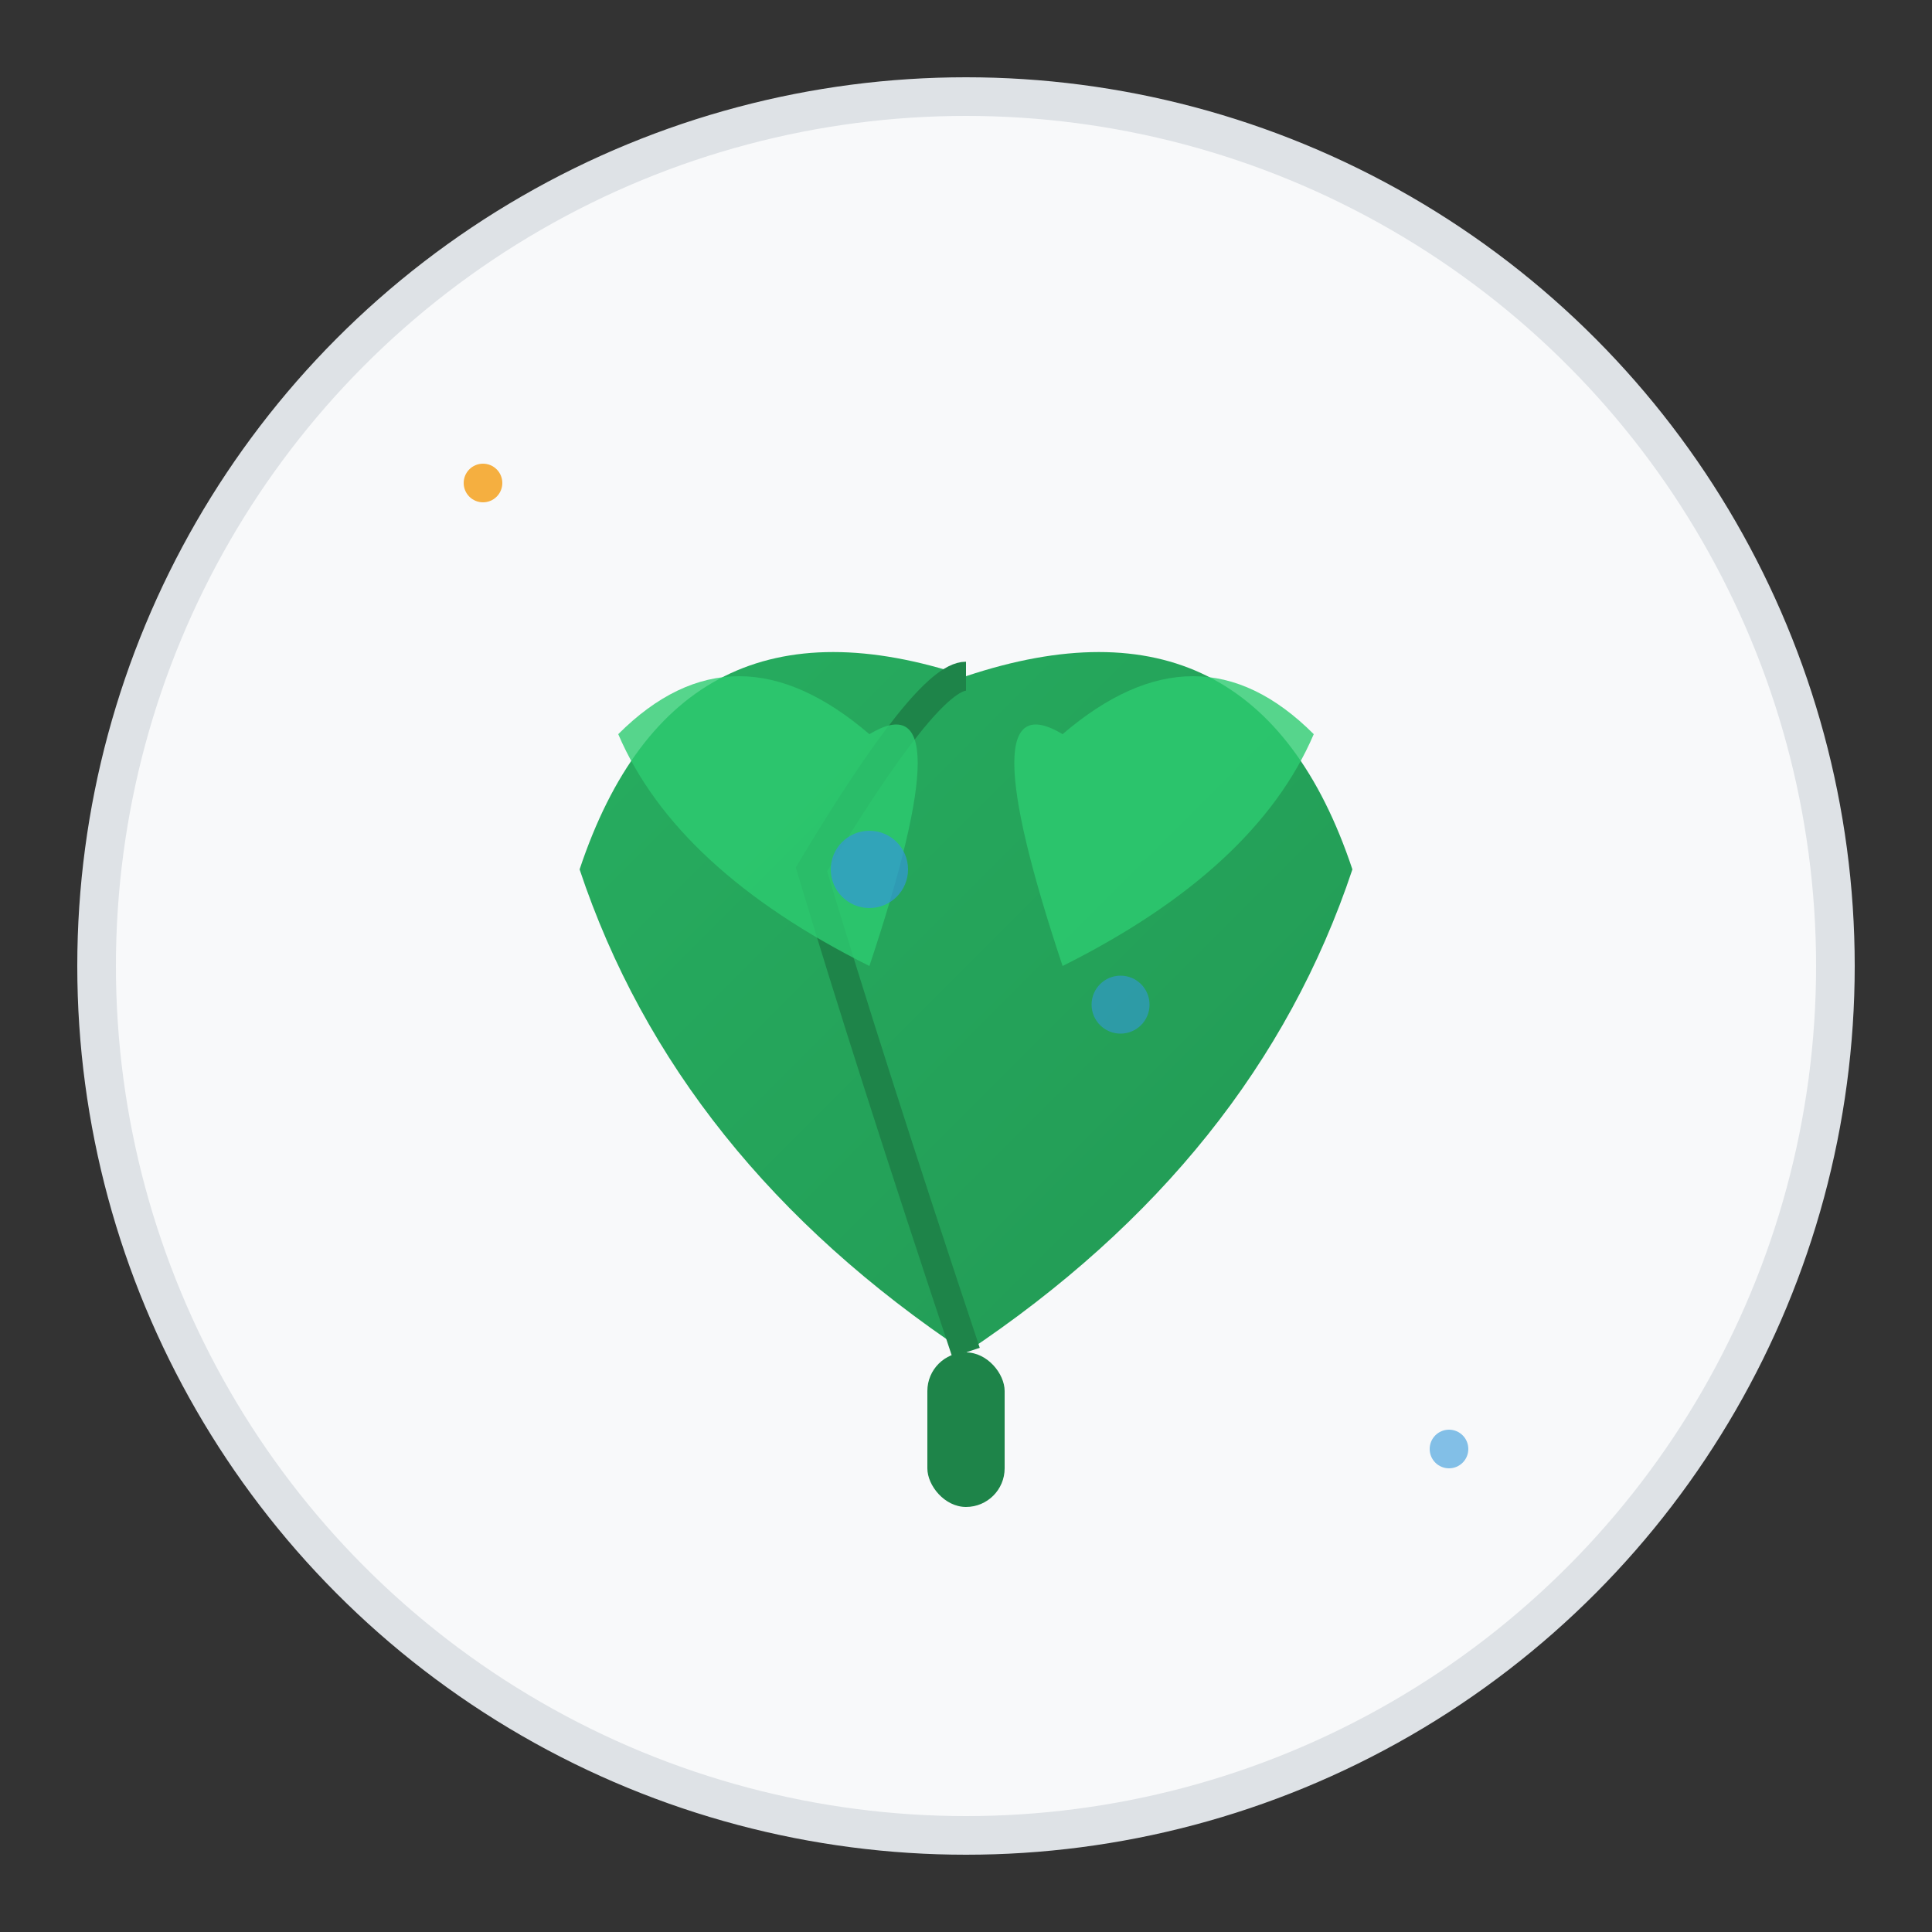
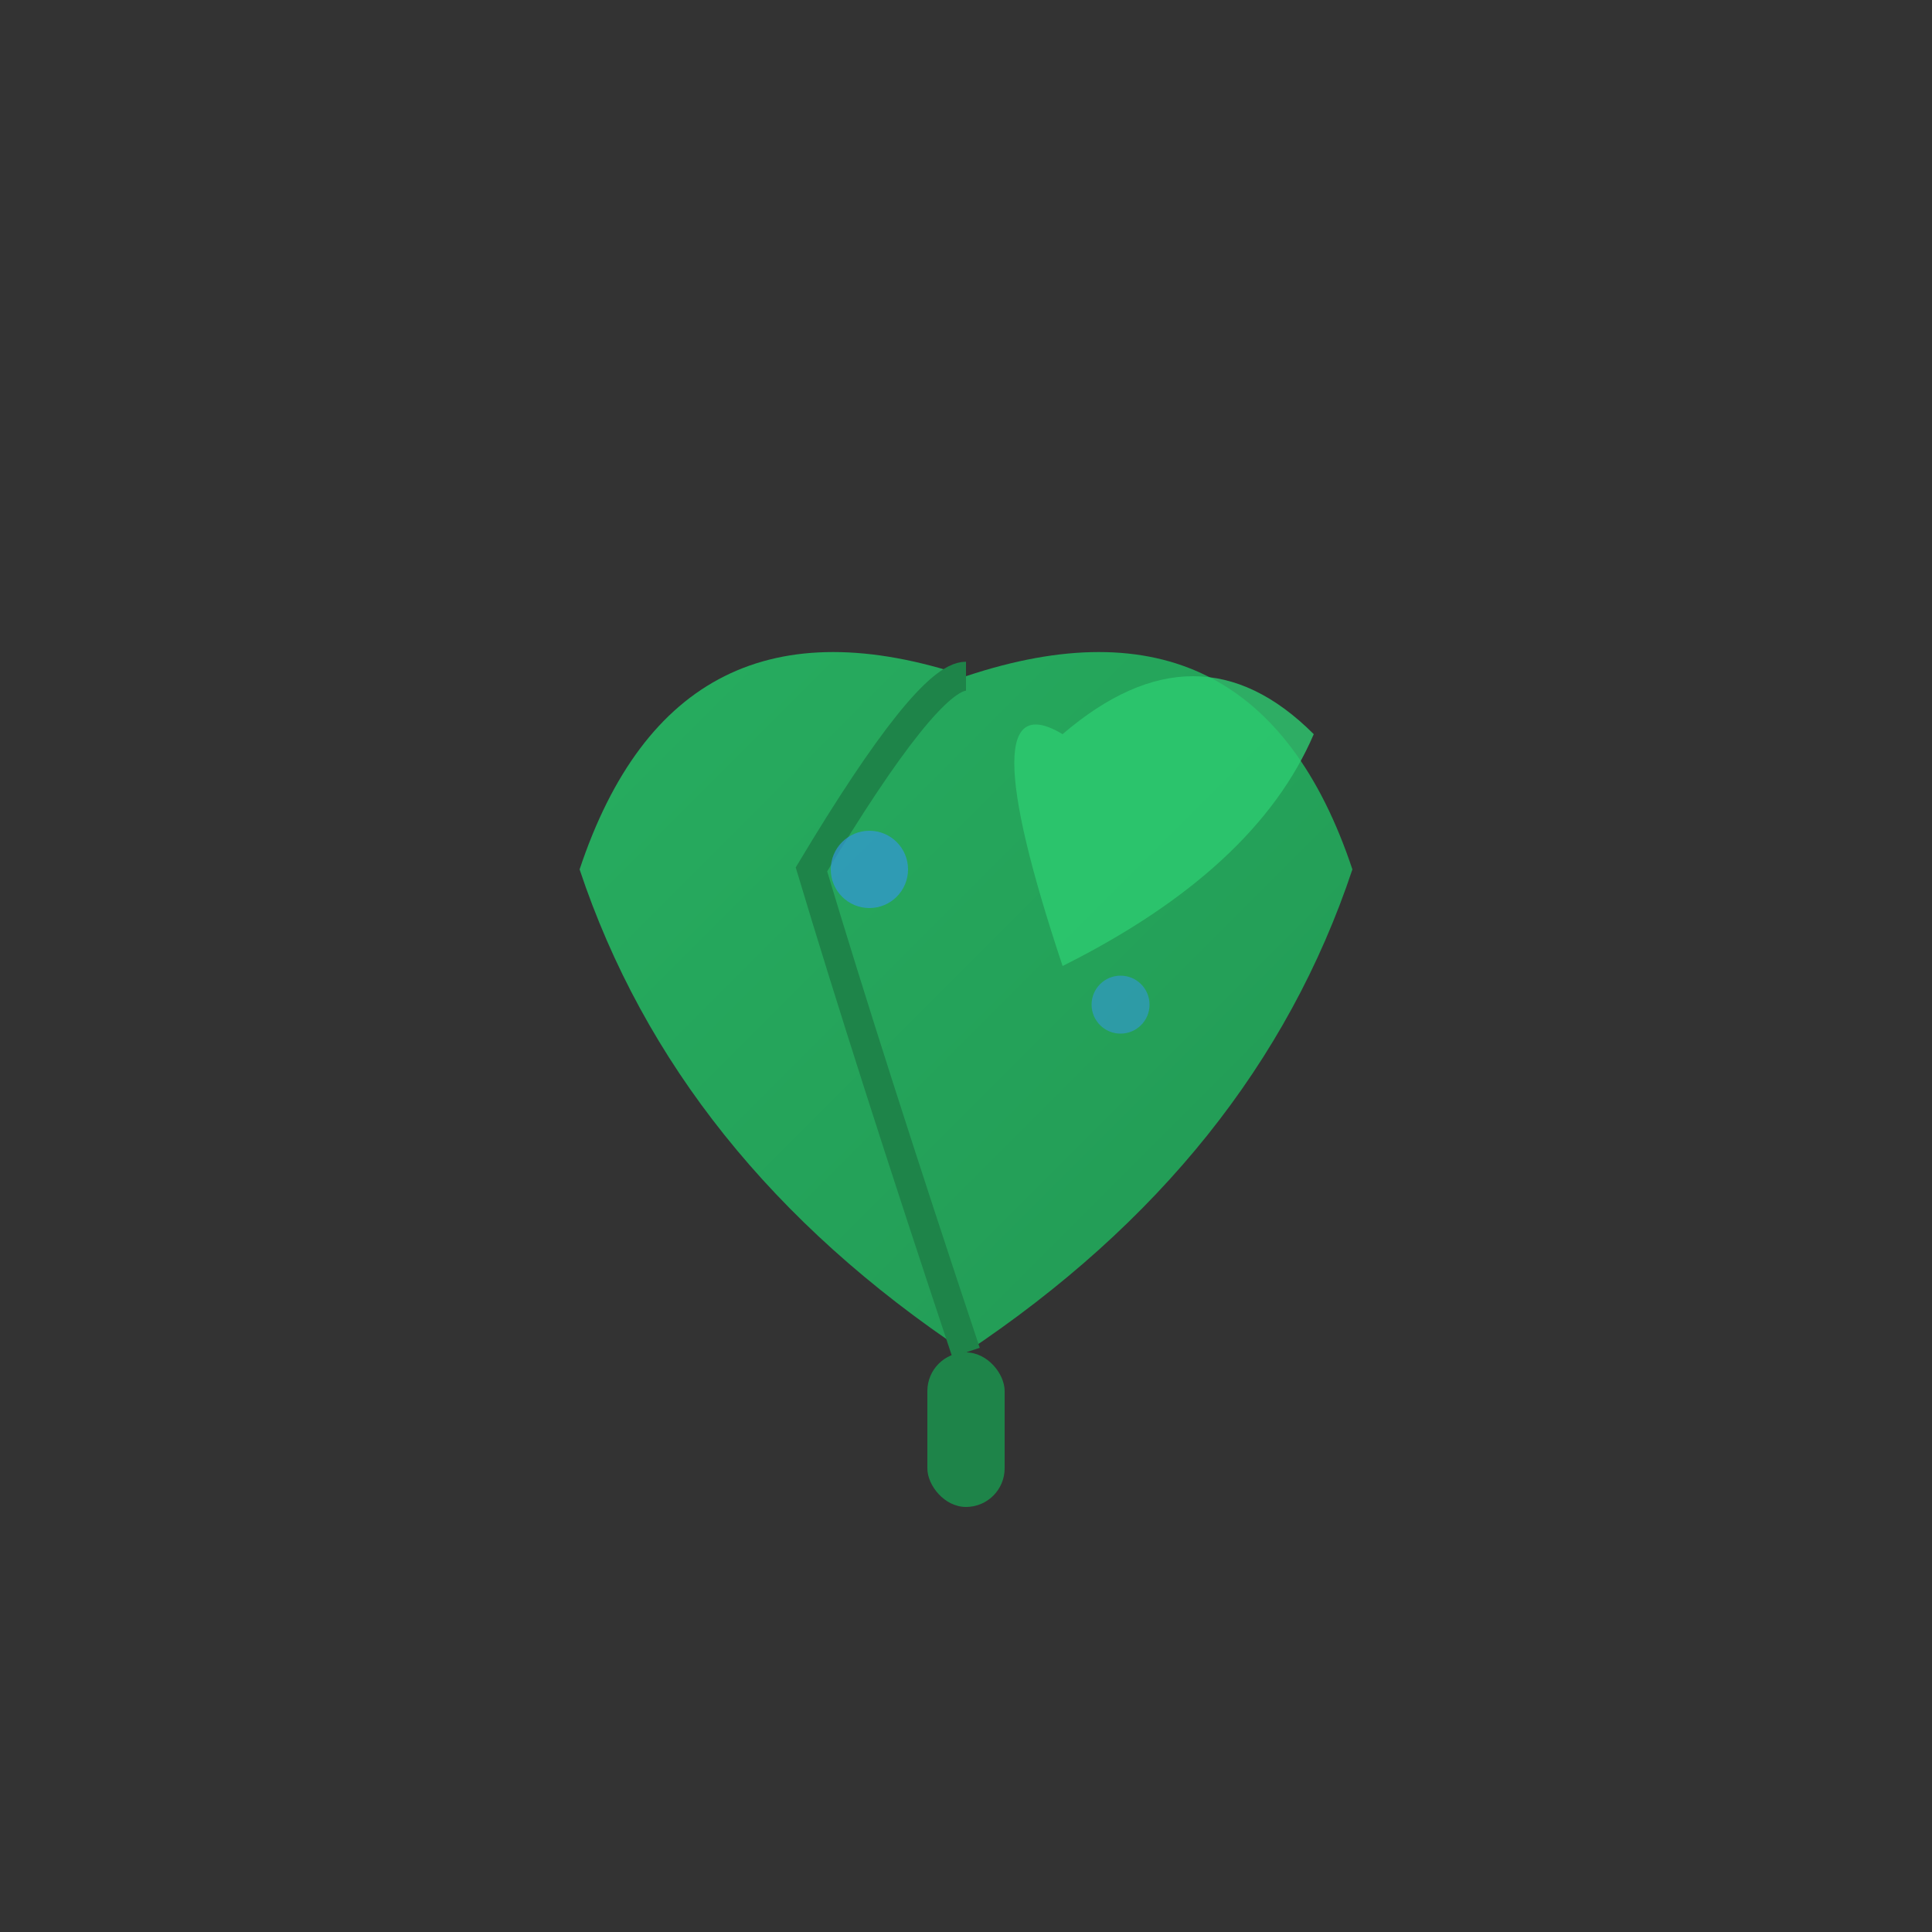
<svg xmlns="http://www.w3.org/2000/svg" viewBox="0 0 100 100" width="100" height="100">
  <rect x="0" y="0" width="100" height="100" fill="#333333" stroke="none" />
  <defs>
    <linearGradient id="ecoGradient" x1="0%" y1="0%" x2="100%" y2="100%">
      <stop offset="0%" style="stop-color:#27ae60;stop-opacity:1" />
      <stop offset="100%" style="stop-color:#229954;stop-opacity:1" />
    </linearGradient>
  </defs>
-   <circle cx="50" cy="50" r="45" fill="#f8f9fa" stroke="#dee2e6" stroke-width="2" />
  <path d="M 50 70 Q 35 60, 30 45 Q 35 30, 50 35 Q 65 30, 70 45 Q 65 60, 50 70 Z" fill="url(#ecoGradient)" />
  <path d="M 50 70 Q 45 55, 42 45 Q 48 35, 50 35" fill="none" stroke="#1e8449" stroke-width="1.5" />
-   <path d="M 45 50 Q 35 45, 32 38 Q 38 32, 45 38 Q 50 35, 45 50 Z" fill="#2ecc71" opacity="0.8" />
  <path d="M 55 50 Q 65 45, 68 38 Q 62 32, 55 38 Q 50 35, 55 50 Z" fill="#2ecc71" opacity="0.8" />
  <rect x="48" y="70" width="4" height="8" fill="#1e8449" rx="2" />
  <circle cx="45" cy="45" r="2" fill="#3498db" opacity="0.7" />
  <circle cx="58" cy="52" r="1.5" fill="#3498db" opacity="0.6" />
-   <circle cx="25" cy="25" r="1" fill="#f39c12" opacity="0.8" />
-   <circle cx="75" cy="75" r="1" fill="#3498db" opacity="0.6" />
</svg>